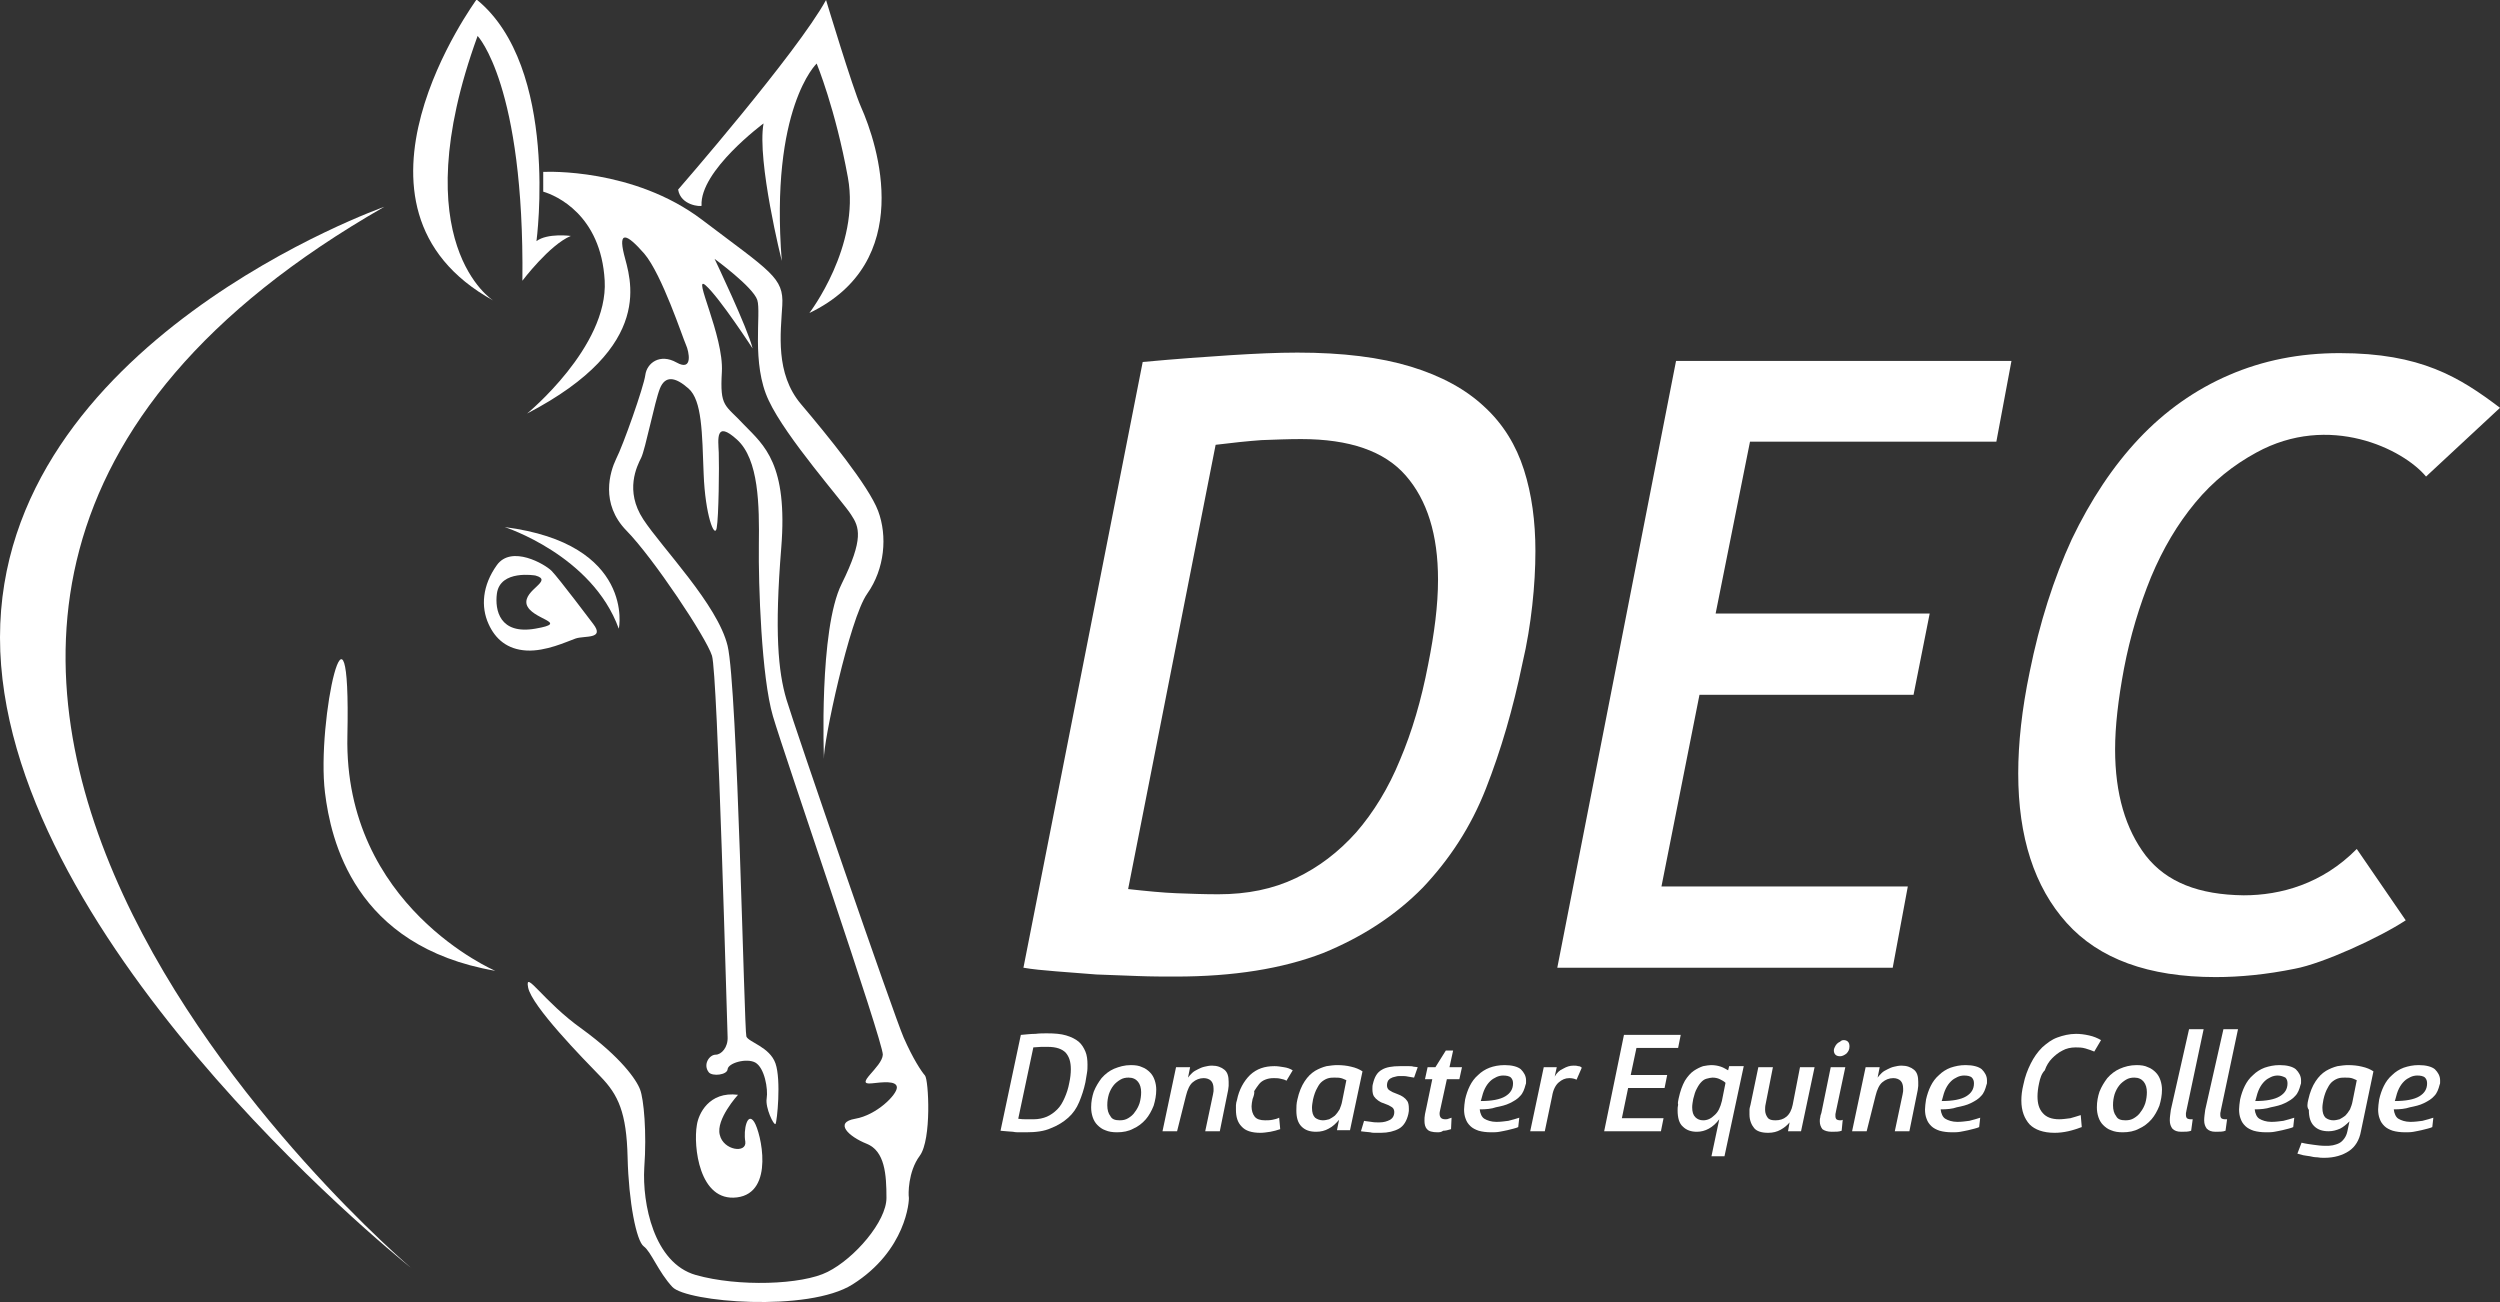
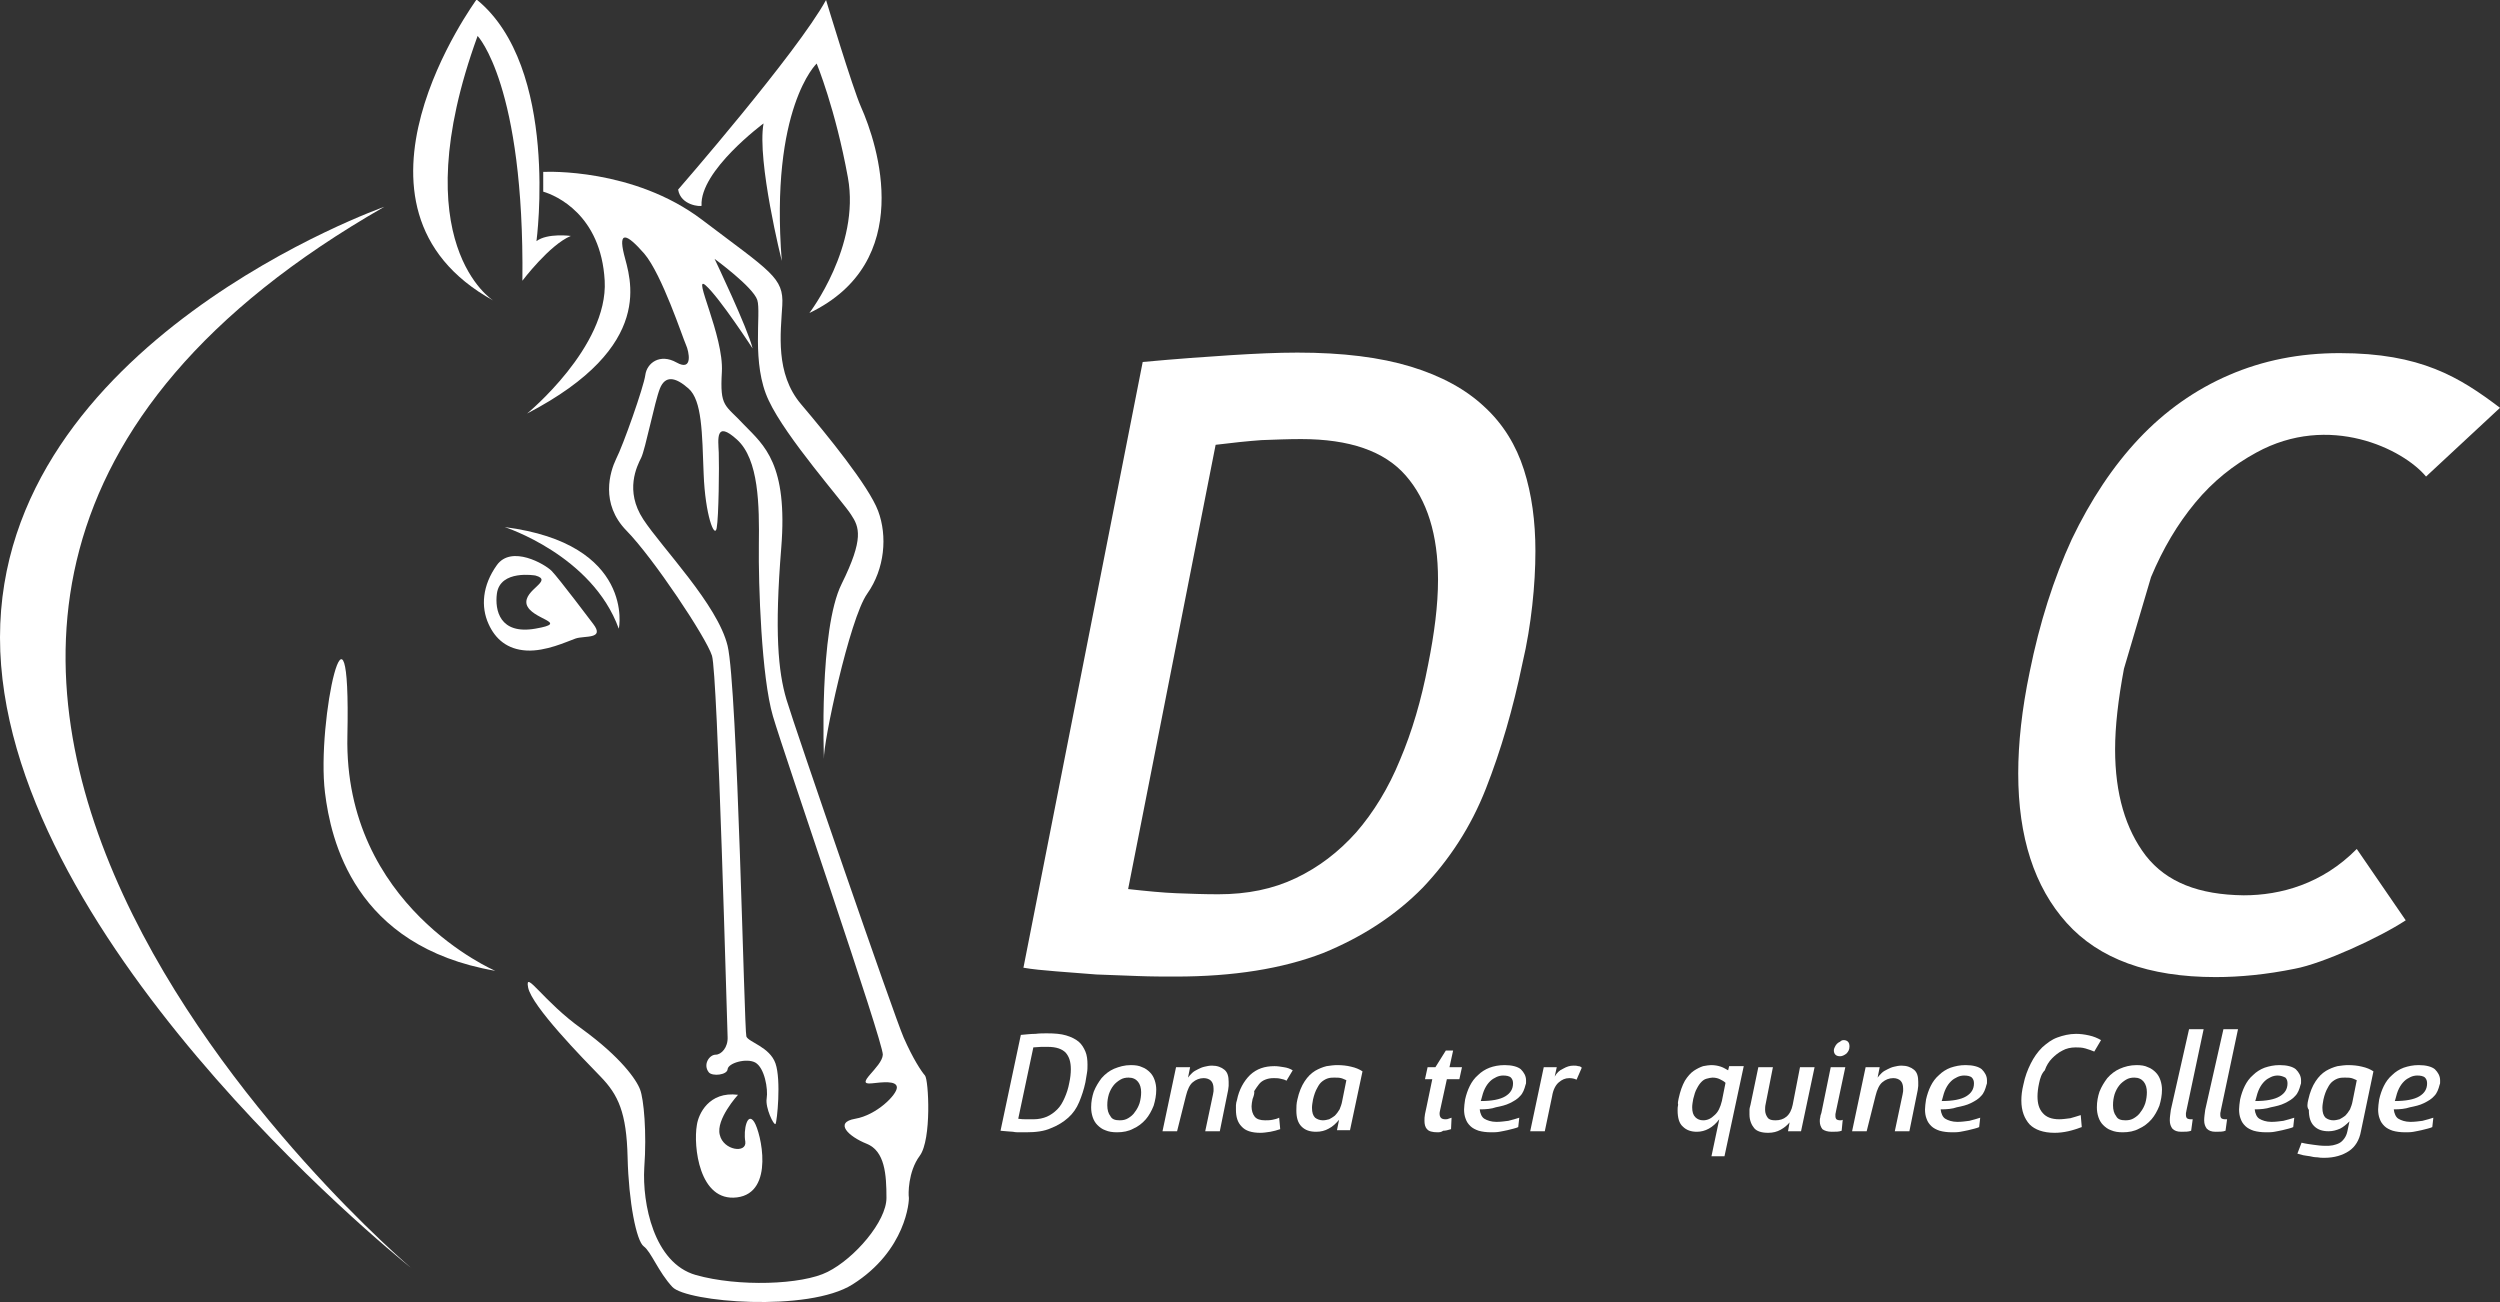
<svg xmlns="http://www.w3.org/2000/svg" version="1.1" id="Layer_1" x="0px" y="0px" viewBox="0 0 480 250" style="enable-background:new 0 0 480 250;" xml:space="preserve">
  <rect x="0" y="0" width="480" height="250" fill="#333333" stroke="none" />
  <style type="text/css">
	.st0{fill:#FFFFFF;}
</style>
  <path class="st0" d="M73.8,39.7c0,0-73.8,26-73.8,82.7s74.5,117.5,79,121.1C79,243.5-66.9,120.2,73.8,39.7z" />
  <path class="st0" d="M94.7,57.7c0,0-17.5-10.9-3-50.8c0,0,9,9.4,8.6,47c0,0,5.2-6.9,9.3-8.6c0,0-4.5-0.6-6.6,1  c0,0,4.5-33.4-11.5-46.4C91.5,0,62.1,39.7,94.7,57.7z" />
  <path class="st0" d="M130.2,36.4c0,0,22.8-26.2,28.4-36.4c0,0,5.1,16.9,6.7,20.5c3.3,7.4,10.5,29.8-9.9,39.6c0,0,9.8-12.8,7.4-26  s-6-21.9-6-21.9s-9,8.5-6.7,37.9c0,0-4.8-19.2-3.5-26.4c0,0-12.3,9.1-11.9,15.8C134.6,39.7,130.7,39.5,130.2,36.4z" />
  <path class="st0" d="M104.7,33c0,0,16.9-0.8,30.1,9.2s15.7,11.1,15.4,16.4s-1.4,13.1,3.6,19s13,15.7,14.8,20.5  c1.8,4.8,1.3,11.1-2.1,15.9c-3.4,4.8-8.5,28.8-8.3,31.7c0,0-1-24.8,3.4-33.6c4.3-8.7,3.4-10.9,1.8-13.3  c-1.5-2.4-12.5-14.8-15.8-21.9c-3.4-7.1-1.4-16.8-2.2-19.3s-8.2-7.9-8.2-7.9s6.4,13.4,7.3,17.2c0,0-6.3-9.7-9-12.1  c-2.7-2.4,3.5,9.7,3.1,16.6s0.6,6.2,4.3,10.2c3.8,3.9,8.4,7.5,7.1,23.6s-0.6,23.7,1,29.1s20.7,60.8,22.5,64.9  c1.8,4.1,3.4,6.5,4.1,7.3c0.7,0.8,1.3,12.3-1,15.4s-2.2,7.5-2.1,8c0.1,0.6-0.5,10.2-10.8,16.7c-8.5,5.4-31.9,3.4-34.6,0.5  c-2.7-2.9-4.1-6.8-5.5-7.8c-1.4-1-2.9-8.5-3.1-17.1s-1.8-12-5.2-15.5c-3.4-3.5-13.2-13.5-13.9-17.1s2.9,2.7,10.4,8  c7.4,5.4,10.4,9.7,11.1,11.6c0.7,1.8,1.3,8.2,0.8,15c-0.4,6.8,1.8,18.3,9.9,20.6c8.1,2.3,20.4,1.9,25.3-0.6  c5.2-2.6,11.3-9.7,11.3-14.2s-0.3-9-3.8-10.4c-3.5-1.4-6.3-4.1-2.2-4.8s8-4.6,8-6s-2.9-1-4.8-0.8c-3.6,0.4,2-3.1,2.1-5.5  c0.1-2.4-18.9-57.5-21.1-65c-2.2-7.5-2.8-25.2-2.7-32.9c0.1-7.6,0-16.4-4.2-20.2c-4.2-3.8-3.6,0-3.5,2.5c0.1,2.5,0,12.4-0.4,14.5  c-0.4,2.1-2.2-2.5-2.5-10.4s-0.3-14.1-2.9-16.4s-4.5-2.5-5.5,0c-1,2.5-2.8,11.7-3.6,13.3s-3.2,6.3,0.4,11.8  c3.6,5.5,14.3,16.4,16.2,24.3c1.9,7.9,3.2,73.9,3.6,75c0.4,1.1,4.5,2,5.6,5.2c1.1,3.2,0.3,11.1,0,11.6c-0.3,0.4-2-3.1-1.7-4.9  c0.3-1.8-0.4-5.9-2.2-6.9c-1.7-0.9-5.2,0.1-5.3,1.3c-0.1,1.1-2.9,1.4-3.6,0.6c-1.2-1.5,0.1-3.4,1.3-3.4c1.1,0,2.4-1.4,2.3-3.4  c-0.1-2-1.9-69.7-3-73.2s-11.3-18.8-16.4-24s-3.2-11.3-2-13.8c1.3-2.5,5.3-13.8,5.6-16.1s2.8-4.2,6-2.4c3.2,1.8,2.4-2.1,1.8-3.4  s-4.6-13.5-8-17.5c-3.4-3.9-5-4.4-3.9,0.1c1.1,4.5,6.4,17.6-18.6,30.6c0,0,15.6-12.8,14.9-25.5s-9.4-16.4-11.8-17.1V33z" />
  <path class="st0" d="M141.7,210.2c0,0-4.3,4.7-3.5,7.7c0.7,3,5.2,3.6,4.9,1.3c-0.4-2.3,0.4-5.8,1.7-3.8s4,13.6-3.3,14.5  c-7.3,0.9-8.4-9.9-7.7-13.9C134.1,213.9,136.1,209.5,141.7,210.2z" />
  <path class="st0" d="M95.1,186.4c0,0-29.1-12.4-28.4-45.1c0.7-32.6-6-2.9-4.3,10.9C63.5,161.1,67.9,181.7,95.1,186.4z" />
  <path class="st0" d="M96.9,101.2c0,0,16.8,5.4,21.9,19.5C118.9,120.7,121.9,104.4,96.9,101.2z" />
  <path class="st0" d="M113.9,119.8c0,0-6.7-8.9-8-10.2c-1.3-1.3-7.7-5-10.5-1.1c-2.8,3.9-3.1,8-1.6,11.3c1.3,2.9,3.6,4.9,7.3,5.1  s7.7-1.7,9.4-2.3C112.2,122,116.2,122.8,113.9,119.8z M102.8,120.7c-6.9,1.2-7.8-3.6-7.4-6.7c0.6-4.7,7.4-3.5,7.4-3.5  c3.6,1-2.3,2.7-1.7,5.5C101.9,119,109.7,119.5,102.8,120.7z" />
  <path class="st0" d="M225.7,187.5c-2.2,0-4.6,0-7.2-0.1c-2.6-0.1-5.3-0.2-8-0.3c-2.7-0.2-5.3-0.4-7.7-0.6c-2.5-0.2-4.6-0.4-6.3-0.7  l22.9-116.3c6.5-0.6,12.1-1,16.8-1.3c4.7-0.3,9-0.5,12.9-0.5c8.7,0,15.9,0.9,21.8,2.7c5.9,1.8,10.6,4.4,14.1,7.7  c3.6,3.3,6.1,7.4,7.6,12.1c1.5,4.7,2.2,9.9,2.2,15.6c0,3.3-0.2,6.8-0.6,10.4c-0.4,3.6-1,7.4-1.9,11.2c-1.8,8.7-4.1,16.6-7,24  s-7,13.6-12.1,19c-5.2,5.3-11.6,9.5-19.2,12.6C246.2,186,236.8,187.5,225.7,187.5z M216.6,170.7c3.6,0.4,6.7,0.7,9.3,0.8  c2.6,0.1,5.3,0.2,8,0.2c5.6,0,10.5-1,14.9-3.1c4.4-2.1,8.2-5,11.6-8.8c3.3-3.8,6.2-8.5,8.4-13.9c2.3-5.4,4.1-11.5,5.4-18.3  c1.2-6,1.9-11.4,1.9-16.3c0-8.7-2.1-15.3-6.2-20c-4.1-4.7-10.8-7-20.1-7c-2.4,0-4.9,0.1-7.6,0.2c-2.7,0.2-5.6,0.5-8.8,0.9  L216.6,170.7z" />
-   <path class="st0" d="M321.8,69.3h64.4l-2.9,15.5H336l-6.6,33h41.1l-3.1,15.6h-41.1l-7.3,36.8h47.3l-2.9,15.6h-64.4L321.8,69.3z" />
-   <path class="st0" d="M407.8,128.4c-1.1,5.9-1.7,11-1.7,15.5c0,8.5,2,15.3,5.9,20.4c4,5.1,10.2,7.5,18.8,7.6c7.1,0,15.1-2.2,21.7-8.9  l9.4,13.7c-5,3.3-15.9,8.3-21.3,9.3c-5.4,1.1-10.5,1.6-15.2,1.6c-12.9,0-22.4-3.5-28.6-10.4c-6.2-6.9-9.3-16.5-9.3-28.7  c0-5.8,0.7-12.3,2.2-19.5c1.9-9.4,4.6-17.9,8.1-25.5c3.6-7.5,7.9-14,12.9-19.3c5-5.3,10.8-9.4,17.3-12.2c6.5-2.8,13.5-4.2,21.2-4.2  c15.6,0,23,4.6,30.8,10.5l-14.2,13.2c-4.4-5.3-18.6-12.3-32.6-4.6c-4.4,2.4-8.3,5.5-11.7,9.6c-3.4,4.1-6.2,8.8-8.5,14.3  C410.8,116.2,409,122.1,407.8,128.4z" />
+   <path class="st0" d="M407.8,128.4c-1.1,5.9-1.7,11-1.7,15.5c0,8.5,2,15.3,5.9,20.4c4,5.1,10.2,7.5,18.8,7.6c7.1,0,15.1-2.2,21.7-8.9  l9.4,13.7c-5,3.3-15.9,8.3-21.3,9.3c-5.4,1.1-10.5,1.6-15.2,1.6c-12.9,0-22.4-3.5-28.6-10.4c-6.2-6.9-9.3-16.5-9.3-28.7  c0-5.8,0.7-12.3,2.2-19.5c1.9-9.4,4.6-17.9,8.1-25.5c3.6-7.5,7.9-14,12.9-19.3c5-5.3,10.8-9.4,17.3-12.2c6.5-2.8,13.5-4.2,21.2-4.2  c15.6,0,23,4.6,30.8,10.5l-14.2,13.2c-4.4-5.3-18.6-12.3-32.6-4.6c-4.4,2.4-8.3,5.5-11.7,9.6c-3.4,4.1-6.2,8.8-8.5,14.3  z" />
  <path class="st0" d="M197,217.4c-0.4,0-0.8,0-1.2,0c-0.4,0-0.9,0-1.3-0.1c-0.5,0-0.9-0.1-1.3-0.1c-0.4,0-0.8-0.1-1.1-0.1l3.9-18.4  c1.1-0.1,2-0.2,2.8-0.2c0.8-0.1,1.5-0.1,2.2-0.1c1.5,0,2.7,0.1,3.7,0.4c1,0.3,1.8,0.7,2.4,1.2s1,1.2,1.3,1.9  c0.3,0.7,0.4,1.6,0.4,2.5c0,0.5,0,1.1-0.1,1.6c-0.1,0.6-0.2,1.2-0.3,1.8c-0.3,1.4-0.7,2.6-1.2,3.8c-0.5,1.2-1.2,2.2-2.1,3  c-0.9,0.8-2,1.5-3.3,2C200.5,217.2,198.9,217.4,197,217.4z M195.5,214.8c0.6,0.1,1.1,0.1,1.6,0.1c0.4,0,0.9,0,1.4,0  c0.9,0,1.8-0.2,2.5-0.5c0.7-0.3,1.4-0.8,2-1.4c0.6-0.6,1-1.3,1.4-2.2c0.4-0.9,0.7-1.8,0.9-2.9c0.2-0.9,0.3-1.8,0.3-2.6  c0-1.4-0.3-2.4-1-3.2c-0.7-0.7-1.8-1.1-3.4-1.1c-0.4,0-0.8,0-1.3,0c-0.5,0-1,0.1-1.5,0.1L195.5,214.8z" />
  <path class="st0" d="M214.5,217.4c-0.9,0-1.6-0.1-2.3-0.4c-0.6-0.2-1.1-0.6-1.5-1c-0.4-0.4-0.7-0.9-0.9-1.5  c-0.2-0.6-0.3-1.2-0.3-1.9c0-1.1,0.2-2.1,0.5-3c0.4-1,0.9-1.8,1.5-2.6c0.7-0.8,1.5-1.4,2.4-1.8c1-0.4,2-0.7,3.2-0.7  c0.9,0,1.6,0.1,2.2,0.4c0.6,0.2,1.1,0.6,1.5,1s0.7,0.9,0.9,1.5c0.2,0.6,0.3,1.2,0.3,1.8c0,1.1-0.2,2.1-0.5,3.1  c-0.4,1-0.9,1.9-1.5,2.6c-0.7,0.8-1.5,1.4-2.4,1.8C216.7,217.2,215.6,217.4,214.5,217.4z M215,215.1c0.6,0,1.1-0.1,1.6-0.4  c0.5-0.3,1-0.7,1.3-1.2c0.4-0.5,0.7-1.1,0.9-1.7c0.2-0.7,0.3-1.4,0.3-2.1c0-0.8-0.2-1.5-0.6-2c-0.4-0.5-1-0.8-1.8-0.8  c-0.6,0-1.1,0.1-1.6,0.4c-0.5,0.3-1,0.7-1.3,1.1c-0.4,0.5-0.7,1.1-0.9,1.7c-0.2,0.7-0.3,1.3-0.3,2.1c0,0.9,0.2,1.6,0.6,2.1  C213.5,214.9,214.1,215.1,215,215.1z" />
  <path class="st0" d="M226,217.2h-2.8l2.6-12.3h2.7l-0.4,2c0.2-0.3,0.5-0.6,0.8-0.9s0.7-0.5,1.1-0.7c0.4-0.2,0.8-0.4,1.3-0.5  c0.4-0.1,0.9-0.2,1.4-0.2c1,0,1.8,0.3,2.4,0.8c0.6,0.5,0.8,1.3,0.8,2.3c0,0.2,0,0.5,0,0.8c0,0.3-0.1,0.5-0.1,0.8l-1.6,7.9h-2.8  l1.5-7.1c0-0.2,0.1-0.4,0.1-0.6c0-0.2,0-0.4,0-0.5c0-0.7-0.2-1.2-0.5-1.5s-0.8-0.5-1.4-0.5c-0.8,0-1.5,0.3-2.1,0.8  c-0.6,0.5-1,1.4-1.3,2.6L226,217.2z" />
  <path class="st0" d="M240.5,211c-0.1,0.5-0.2,1-0.2,1.4c0,0.8,0.2,1.5,0.6,2c0.4,0.5,1.1,0.7,2,0.7c0.4,0,0.9,0,1.4-0.1  c0.5-0.1,0.9-0.2,1.3-0.4l0.2,2.2c-0.6,0.2-1.3,0.4-1.9,0.5c-0.7,0.1-1.3,0.2-1.9,0.2c-1.7,0-2.9-0.4-3.6-1.2  c-0.8-0.8-1.1-1.9-1.1-3.2c0-0.3,0-0.6,0-0.9c0-0.3,0.1-0.7,0.2-1c0.4-2,1.3-3.6,2.5-4.8c1.3-1.2,2.8-1.7,4.7-1.7  c0.6,0,1.2,0.1,1.8,0.2c0.7,0.1,1.2,0.3,1.7,0.6l-1.2,2c-0.3-0.2-0.7-0.3-1.2-0.4c-0.4-0.1-0.9-0.1-1.3-0.1c-0.6,0-1.1,0.1-1.6,0.3  c-0.5,0.2-0.9,0.5-1.2,0.9c-0.3,0.4-0.6,0.8-0.9,1.3C240.9,209.9,240.7,210.5,240.5,211z" />
  <path class="st0" d="M249.1,211.1c0.3-1.4,0.8-2.6,1.4-3.5c0.6-0.9,1.2-1.5,2-2c0.7-0.4,1.4-0.7,2.2-0.9c0.7-0.1,1.4-0.2,2-0.2  c1,0,1.9,0.1,2.7,0.3c0.9,0.2,1.6,0.5,2.2,0.9l-2.4,11.3h-2.5l0.4-2c-0.6,0.7-1.2,1.3-2,1.7c-0.7,0.4-1.5,0.6-2.4,0.6  c-1.2,0-2.1-0.3-2.8-1c-0.7-0.7-1-1.7-1-3.1C248.9,212.6,248.9,211.9,249.1,211.1z M254,215.1c0.4,0,0.8-0.1,1.2-0.2  c0.4-0.2,0.7-0.4,1.1-0.7c0.3-0.3,0.6-0.7,0.9-1.2c0.2-0.5,0.4-1,0.5-1.6l0.8-4c-0.3-0.1-0.6-0.3-1-0.4c-0.4-0.1-0.8-0.1-1.3-0.1  c-0.3,0-0.7,0-1.1,0.1c-0.4,0.1-0.8,0.3-1.2,0.6c-0.4,0.3-0.7,0.7-1,1.3c-0.3,0.5-0.6,1.3-0.8,2.2c-0.1,0.6-0.2,1.1-0.2,1.6  c0,0.9,0.2,1.5,0.6,1.9C252.9,214.9,253.4,215.1,254,215.1z" />
-   <path class="st0" d="M269,206.6c-0.4,0-0.7,0-1,0.1c-0.3,0.1-0.6,0.1-0.9,0.3c-0.3,0.1-0.4,0.3-0.6,0.5c-0.1,0.2-0.2,0.5-0.2,0.9  c0,0.3,0.1,0.6,0.3,0.8c0.2,0.2,0.5,0.3,0.8,0.5c0.3,0.1,0.7,0.3,1,0.4s0.7,0.3,1,0.5c0.3,0.2,0.6,0.5,0.8,0.8  c0.2,0.3,0.3,0.8,0.3,1.4c0,0.2,0,0.3,0,0.5c0,0.2-0.1,0.4-0.1,0.6c-0.3,1.3-0.9,2.3-1.8,2.8c-0.9,0.5-2.1,0.8-3.5,0.8  c-0.3,0-0.6,0-1,0c-0.3,0-0.7,0-1-0.1c-0.3,0-0.7-0.1-1-0.1c-0.3,0-0.6-0.1-0.8-0.1l0.6-2c0.4,0.1,0.9,0.1,1.4,0.2  c0.5,0.1,1,0.1,1.5,0.1c0.9,0,1.5-0.2,2.1-0.5c0.5-0.3,0.8-0.8,0.8-1.5c0-0.3-0.1-0.6-0.3-0.8c-0.2-0.2-0.5-0.3-0.8-0.5  c-0.3-0.1-0.7-0.3-1-0.4c-0.4-0.1-0.7-0.3-1-0.5c-0.3-0.2-0.6-0.5-0.8-0.8c-0.2-0.3-0.3-0.8-0.3-1.4c0-0.3,0-0.7,0.1-1  c0.3-1.3,0.8-2.2,1.7-2.7c0.8-0.5,2-0.7,3.5-0.7c0.2,0,0.5,0,0.8,0c0.3,0,0.6,0,0.9,0c0.3,0,0.6,0,0.9,0.1c0.3,0,0.6,0.1,0.8,0.1  l-0.7,2c-0.4-0.1-0.8-0.1-1.2-0.2C269.9,206.6,269.5,206.6,269,206.6z" />
  <path class="st0" d="M276,217.4c-1,0-1.7-0.2-2-0.6c-0.4-0.4-0.5-1-0.5-1.6c0-0.4,0-0.8,0.1-1.3c0.1-0.4,0.2-0.9,0.3-1.4l1.1-5.3  h-1.4l0.5-2.3h1.5l2-3.2h1.4l-0.7,3.2h2.4l-0.5,2.3h-2.4l-1.2,5.5c-0.1,0.5-0.2,0.8-0.2,1.1c0,0.8,0.4,1.1,1.1,1.1  c0.2,0,0.4,0,0.6-0.1c0.2-0.1,0.4-0.1,0.6-0.2l-0.1,2.2c-0.6,0.2-1.1,0.3-1.5,0.3C276.7,217.4,276.3,217.4,276,217.4z" />
  <path class="st0" d="M284.1,213c0.1,0.8,0.4,1.5,0.9,1.8s1.3,0.6,2.3,0.6c0.8,0,1.5-0.1,2.3-0.2c0.8-0.2,1.5-0.4,2.1-0.6l-0.2,1.8  c-0.2,0.1-0.5,0.2-0.9,0.3c-0.4,0.1-0.8,0.2-1.2,0.3c-0.5,0.1-0.9,0.2-1.5,0.3c-0.5,0.1-1.1,0.1-1.6,0.1c-0.9,0-1.7-0.1-2.4-0.3  c-0.6-0.2-1.2-0.5-1.6-0.9c-0.4-0.4-0.7-0.8-0.9-1.4c-0.2-0.5-0.3-1.1-0.3-1.8c0-0.5,0.1-1.2,0.2-1.9c0.2-0.9,0.5-1.8,0.9-2.6  c0.4-0.8,0.9-1.5,1.6-2.1c0.6-0.6,1.4-1.1,2.2-1.4s1.8-0.5,2.9-0.5c1.4,0,2.5,0.3,3.1,0.8c0.6,0.6,1,1.3,1,2.1c0,0.1,0,0.3,0,0.4  c0,0.2,0,0.3-0.1,0.5c-0.2,0.8-0.5,1.6-1,2.1c-0.5,0.6-1.2,1-2,1.4c-0.8,0.4-1.7,0.6-2.7,0.8C286.4,212.9,285.3,213,284.1,213  L284.1,213z M288.6,206.5c-0.4,0-0.9,0.1-1.3,0.3c-0.4,0.2-0.8,0.4-1.2,0.8c-0.4,0.4-0.7,0.8-1,1.4c-0.3,0.6-0.5,1.3-0.7,2.1  l-0.1,0.3c2.1,0,3.7-0.3,4.7-0.9c1-0.6,1.5-1.4,1.5-2.5c0-0.4-0.1-0.8-0.4-1.1S289.2,206.5,288.6,206.5z" />
  <path class="st0" d="M296.6,217.2h-2.8l2.6-12.3h2.5l-0.4,1.8c0.4-0.7,0.9-1.2,1.6-1.5c0.7-0.4,1.3-0.6,2-0.6c0.3,0,0.6,0,0.9,0.1  c0.3,0,0.5,0.1,0.7,0.3l-1,2.3c-0.4-0.2-0.9-0.3-1.4-0.3c-0.8,0-1.4,0.3-2,0.8c-0.6,0.5-1.1,1.4-1.3,2.7L296.6,217.2z" />
-   <path class="st0" d="M311.8,198.7h10.9l-0.5,2.5h-8l-1.1,5.2h7l-0.5,2.5h-7l-1.2,5.8h8l-0.5,2.5H308L311.8,198.7z" />
  <path class="st0" d="M322.3,210.9c0.3-1.4,0.7-2.5,1.2-3.4c0.5-0.8,1.1-1.5,1.7-1.9c0.6-0.4,1.2-0.7,1.8-0.9  c0.6-0.1,1.1-0.2,1.5-0.2c0.7,0,1.3,0.1,1.9,0.3c0.6,0.2,1,0.5,1.4,0.7l0.2-0.8h2.8l-3.7,17.3h-2.5l1.5-7.1  c-1.2,1.6-2.7,2.4-4.3,2.4c-1.1,0-2-0.3-2.7-1c-0.7-0.6-1-1.7-1-3.1c0-0.4,0-0.7,0.1-1.1C322.1,211.8,322.2,211.4,322.3,210.9z   M327,215.1c0.8,0,1.5-0.3,2.2-1c0.7-0.6,1.1-1.5,1.4-2.7l0.7-3.5c-0.3-0.3-0.7-0.5-1.1-0.7c-0.4-0.2-0.9-0.3-1.4-0.3  c-0.3,0-0.7,0.1-1.1,0.2c-0.4,0.1-0.7,0.3-1,0.6c-0.3,0.3-0.6,0.7-0.9,1.3c-0.3,0.5-0.5,1.2-0.7,2c-0.1,0.6-0.2,1.1-0.2,1.6  c0,0.9,0.2,1.5,0.6,1.9S326.4,215.1,327,215.1z" />
  <path class="st0" d="M345.6,204.9h2.8l-2.6,12.3h-2.5l0.3-1.7c-0.5,0.6-1,1-1.7,1.4s-1.5,0.6-2.4,0.6c-1.3,0-2.2-0.3-2.7-0.9  s-0.9-1.5-0.9-2.6c0-0.3,0-0.6,0-0.9c0-0.3,0.1-0.6,0.2-1l1.5-7.2h2.8L339,212c-0.1,0.4-0.1,0.8-0.1,1.1c0,0.6,0.2,1.1,0.5,1.5  c0.3,0.4,0.8,0.5,1.5,0.5c0.8,0,1.5-0.2,2.1-0.7c0.6-0.5,1-1.3,1.2-2.3L345.6,204.9z" />
  <path class="st0" d="M351.5,204.9h2.8l-1.8,8.5c0,0.2-0.1,0.4-0.1,0.5c0,0.2,0,0.3,0,0.4c0,0.3,0.1,0.5,0.2,0.6  c0.1,0.1,0.4,0.2,0.7,0.2c0.2,0,0.3,0,0.5-0.1l-0.2,2.1c-0.5,0.2-1.1,0.2-1.9,0.2c-0.8,0-1.4-0.2-1.8-0.5c-0.3-0.4-0.5-0.9-0.5-1.5  c0-0.2,0-0.5,0.1-0.8c0-0.3,0.1-0.5,0.2-0.8L351.5,204.9z M354,199.7c0.3,0,0.6,0.1,0.8,0.3c0.2,0.2,0.3,0.5,0.3,0.9  c0,0.6-0.2,1-0.6,1.4c-0.4,0.3-0.8,0.5-1.2,0.5c-0.4,0-0.7-0.1-0.9-0.3c-0.2-0.2-0.3-0.5-0.3-0.8c0-0.3,0.1-0.5,0.2-0.7  c0.1-0.2,0.2-0.4,0.4-0.6c0.2-0.2,0.4-0.3,0.6-0.4C353.5,199.8,353.7,199.7,354,199.7z" />
  <path class="st0" d="M358.4,217.2h-2.8l2.6-12.3h2.7l-0.4,2c0.2-0.3,0.5-0.6,0.8-0.9c0.3-0.3,0.7-0.5,1.1-0.7  c0.4-0.2,0.8-0.4,1.3-0.5c0.4-0.1,0.9-0.2,1.4-0.2c1,0,1.8,0.3,2.4,0.8c0.6,0.5,0.8,1.3,0.8,2.3c0,0.2,0,0.5,0,0.8  c0,0.3-0.1,0.5-0.1,0.8l-1.6,7.9h-2.8l1.5-7.1c0-0.2,0.1-0.4,0.1-0.6c0-0.2,0-0.4,0-0.5c0-0.7-0.2-1.2-0.5-1.5s-0.8-0.5-1.4-0.5  c-0.8,0-1.5,0.3-2.1,0.8c-0.6,0.5-1,1.4-1.3,2.6L358.4,217.2z" />
  <path class="st0" d="M372.6,213c0.1,0.8,0.4,1.5,0.9,1.8s1.3,0.6,2.3,0.6c0.8,0,1.5-0.1,2.3-0.2c0.8-0.2,1.5-0.4,2.1-0.6l-0.2,1.8  c-0.2,0.1-0.5,0.2-0.9,0.3c-0.4,0.1-0.8,0.2-1.2,0.3c-0.5,0.1-0.9,0.2-1.5,0.3c-0.5,0.1-1.1,0.1-1.6,0.1c-0.9,0-1.7-0.1-2.4-0.3  c-0.6-0.2-1.2-0.5-1.6-0.9c-0.4-0.4-0.7-0.8-0.9-1.4c-0.2-0.5-0.3-1.1-0.3-1.8c0-0.5,0.1-1.2,0.2-1.9c0.2-0.9,0.5-1.8,0.9-2.6  c0.4-0.8,0.9-1.5,1.6-2.1c0.6-0.6,1.4-1.1,2.2-1.4c0.9-0.3,1.8-0.5,2.9-0.5c1.4,0,2.5,0.3,3.1,0.8c0.6,0.6,1,1.3,1,2.1  c0,0.1,0,0.3,0,0.4c0,0.2,0,0.3-0.1,0.5c-0.2,0.8-0.5,1.6-1,2.1c-0.5,0.6-1.2,1-2,1.4c-0.8,0.4-1.7,0.6-2.7,0.8  C374.9,212.9,373.8,213,372.6,213L372.6,213z M377.1,206.5c-0.4,0-0.9,0.1-1.3,0.3c-0.4,0.2-0.8,0.4-1.2,0.8s-0.7,0.8-1,1.4  c-0.3,0.6-0.5,1.3-0.7,2.1l-0.1,0.3c2.1,0,3.7-0.3,4.7-0.9c1-0.6,1.5-1.4,1.5-2.5c0-0.4-0.1-0.8-0.4-1.1S377.7,206.5,377.1,206.5z" />
  <path class="st0" d="M391.5,208c-0.2,0.9-0.3,1.8-0.3,2.5c0,1.4,0.3,2.4,1,3.2c0.7,0.8,1.7,1.2,3.2,1.2c0.6,0,1.3-0.1,2.1-0.2  c0.7-0.2,1.4-0.4,2-0.6l0.2,2.3c-0.8,0.3-1.7,0.6-2.6,0.8c-0.9,0.2-1.8,0.3-2.6,0.3c-2.2,0-3.8-0.6-4.8-1.6c-1-1.1-1.6-2.6-1.6-4.6  c0-0.9,0.1-1.9,0.4-3.1c0.3-1.5,0.8-2.8,1.4-4c0.6-1.2,1.3-2.2,2.2-3.1c0.9-0.8,1.8-1.5,2.9-1.9c1.1-0.4,2.3-0.7,3.6-0.7  c0.8,0,1.6,0.1,2.5,0.3c0.9,0.2,1.6,0.5,2.3,0.9l-1.3,2.2c-0.5-0.2-1-0.4-1.7-0.6c-0.7-0.2-1.3-0.2-1.9-0.2c-0.9,0-1.8,0.2-2.5,0.6  c-0.8,0.4-1.4,0.9-2,1.5s-1.1,1.4-1.4,2.3C392,206.1,391.7,207,391.5,208z" />
  <path class="st0" d="M407.6,217.4c-0.9,0-1.6-0.1-2.3-0.4c-0.6-0.2-1.1-0.6-1.5-1c-0.4-0.4-0.7-0.9-0.9-1.5  c-0.2-0.6-0.3-1.2-0.3-1.9c0-1.1,0.2-2.1,0.5-3c0.4-1,0.9-1.8,1.5-2.6c0.7-0.8,1.5-1.4,2.4-1.8s2-0.7,3.2-0.7c0.9,0,1.6,0.1,2.2,0.4  c0.6,0.2,1.1,0.6,1.5,1c0.4,0.4,0.7,0.9,0.9,1.5c0.2,0.6,0.3,1.2,0.3,1.8c0,1.1-0.2,2.1-0.5,3.1c-0.4,1-0.9,1.9-1.5,2.6  c-0.7,0.8-1.5,1.4-2.4,1.8C409.8,217.2,408.7,217.4,407.6,217.4z M408.1,215.1c0.6,0,1.1-0.1,1.6-0.4c0.5-0.3,1-0.7,1.3-1.2  c0.4-0.5,0.7-1.1,0.9-1.7c0.2-0.7,0.3-1.4,0.3-2.1c0-0.8-0.2-1.5-0.6-2c-0.4-0.5-1-0.8-1.8-0.8c-0.6,0-1.1,0.1-1.6,0.4  c-0.5,0.3-1,0.7-1.3,1.1c-0.4,0.5-0.7,1.1-0.9,1.7c-0.2,0.7-0.3,1.3-0.3,2.1c0,0.9,0.2,1.6,0.6,2.1  C406.6,214.9,407.2,215.1,408.1,215.1z" />
  <path class="st0" d="M420.3,197.6h2.8l-3.3,15.6c0,0.2-0.1,0.4-0.1,0.5c0,0.1,0,0.3,0,0.4c0,0.3,0.1,0.5,0.2,0.6  c0.1,0.1,0.4,0.2,0.7,0.2c0.1,0,0.2,0,0.2,0c0.1,0,0.2,0,0.2,0l-0.3,2.2c-0.5,0.2-1.1,0.2-1.9,0.2c-0.8,0-1.3-0.2-1.7-0.6  c-0.3-0.4-0.5-0.9-0.5-1.6c0-0.6,0.1-1.2,0.2-2L420.3,197.6z" />
  <path class="st0" d="M426.9,197.6h2.8l-3.3,15.6c0,0.2-0.1,0.4-0.1,0.5c0,0.1,0,0.3,0,0.4c0,0.3,0.1,0.5,0.2,0.6  c0.1,0.1,0.4,0.2,0.7,0.2c0.1,0,0.2,0,0.2,0c0.1,0,0.2,0,0.2,0l-0.3,2.2c-0.5,0.2-1.1,0.2-1.9,0.2c-0.8,0-1.3-0.2-1.7-0.6  c-0.3-0.4-0.5-0.9-0.5-1.6c0-0.6,0.1-1.2,0.2-2L426.9,197.6z" />
  <path class="st0" d="M432.9,213c0.1,0.8,0.4,1.5,0.9,1.8s1.3,0.6,2.3,0.6c0.8,0,1.5-0.1,2.3-0.2c0.8-0.2,1.5-0.4,2.1-0.6l-0.2,1.8  c-0.2,0.1-0.5,0.2-0.9,0.3c-0.4,0.1-0.8,0.2-1.2,0.3c-0.5,0.1-0.9,0.2-1.5,0.3c-0.5,0.1-1.1,0.1-1.6,0.1c-0.9,0-1.7-0.1-2.4-0.3  c-0.6-0.2-1.2-0.5-1.6-0.9c-0.4-0.4-0.7-0.8-0.9-1.4c-0.2-0.5-0.3-1.1-0.3-1.8c0-0.5,0.1-1.2,0.2-1.9c0.2-0.9,0.5-1.8,0.9-2.6  c0.4-0.8,0.9-1.5,1.6-2.1c0.6-0.6,1.4-1.1,2.2-1.4c0.9-0.3,1.8-0.5,2.9-0.5c1.4,0,2.5,0.3,3.1,0.8c0.6,0.6,1,1.3,1,2.1  c0,0.1,0,0.3,0,0.4c0,0.2,0,0.3-0.1,0.5c-0.2,0.8-0.5,1.6-1,2.1c-0.5,0.6-1.2,1-2,1.4c-0.8,0.4-1.7,0.6-2.7,0.8  C435.1,212.9,434,213,432.9,213L432.9,213z M437.3,206.5c-0.4,0-0.9,0.1-1.3,0.3c-0.4,0.2-0.8,0.4-1.2,0.8s-0.7,0.8-1,1.4  c-0.3,0.6-0.5,1.3-0.7,2.1l-0.1,0.3c2.1,0,3.7-0.3,4.7-0.9c1-0.6,1.5-1.4,1.5-2.5c0-0.4-0.1-0.8-0.4-1.1  C438.4,206.7,437.9,206.5,437.3,206.5z" />
  <path class="st0" d="M443.2,211.1c0.3-1.4,0.8-2.6,1.4-3.5c0.6-0.9,1.2-1.5,2-2c0.7-0.4,1.4-0.7,2.2-0.9c0.7-0.1,1.4-0.2,2-0.2  c1,0,1.9,0.1,2.7,0.3c0.9,0.2,1.6,0.5,2.2,0.9l-2.4,11.5c-0.3,1.7-1.1,3-2.3,3.8c-1.2,0.8-2.8,1.3-4.7,1.3c-0.5,0-0.9,0-1.4-0.1  c-0.5,0-1-0.1-1.4-0.2c-0.5-0.1-0.9-0.1-1.3-0.2c-0.4-0.1-0.8-0.2-1.1-0.3l0.8-2.1c0.8,0.2,1.6,0.3,2.3,0.4c0.7,0.1,1.5,0.2,2.3,0.2  c0.5,0,0.9,0,1.4-0.1c0.4-0.1,0.8-0.2,1.2-0.4c0.4-0.2,0.7-0.5,1-0.9c0.3-0.4,0.5-0.9,0.6-1.4l0.4-1.9c-0.6,0.6-1.2,1.1-1.8,1.4  c-0.7,0.3-1.4,0.5-2.2,0.5c-1.2,0-2.1-0.3-2.8-1c-0.7-0.7-1-1.7-1-3.1C442.9,212.6,443,211.9,443.2,211.1z M448,215.1  c0.4,0,0.8-0.1,1.2-0.2c0.4-0.2,0.7-0.4,1.1-0.7c0.3-0.3,0.6-0.7,0.9-1.2c0.2-0.5,0.4-1,0.5-1.6l0.8-4c-0.3-0.1-0.6-0.3-1-0.4  c-0.4-0.1-0.8-0.1-1.3-0.1c-0.3,0-0.7,0-1.1,0.1c-0.4,0.1-0.8,0.3-1.2,0.6c-0.4,0.3-0.7,0.7-1,1.3c-0.3,0.5-0.6,1.3-0.8,2.2  c-0.1,0.6-0.2,1.1-0.2,1.6c0,0.9,0.2,1.5,0.6,1.9C446.9,214.9,447.4,215.1,448,215.1z" />
  <path class="st0" d="M459.6,213c0.1,0.8,0.4,1.5,0.9,1.8s1.3,0.6,2.3,0.6c0.8,0,1.5-0.1,2.3-0.2c0.8-0.2,1.5-0.4,2.1-0.6l-0.2,1.8  c-0.2,0.1-0.5,0.2-0.9,0.3c-0.4,0.1-0.8,0.2-1.2,0.3c-0.5,0.1-0.9,0.2-1.5,0.3c-0.5,0.1-1.1,0.1-1.6,0.1c-0.9,0-1.7-0.1-2.4-0.3  c-0.6-0.2-1.2-0.5-1.6-0.9c-0.4-0.4-0.7-0.8-0.9-1.4c-0.2-0.5-0.3-1.1-0.3-1.8c0-0.5,0.1-1.2,0.2-1.9c0.2-0.9,0.5-1.8,0.9-2.6  c0.4-0.8,0.9-1.5,1.6-2.1c0.6-0.6,1.4-1.1,2.2-1.4c0.9-0.3,1.8-0.5,2.9-0.5c1.4,0,2.5,0.3,3.1,0.8c0.6,0.6,1,1.3,1,2.1  c0,0.1,0,0.3,0,0.4c0,0.2,0,0.3-0.1,0.5c-0.2,0.8-0.5,1.6-1,2.1c-0.5,0.6-1.2,1-2,1.4c-0.8,0.4-1.7,0.6-2.7,0.8  C461.8,212.9,460.8,213,459.6,213L459.6,213z M464.1,206.5c-0.4,0-0.9,0.1-1.3,0.3c-0.4,0.2-0.8,0.4-1.2,0.8s-0.7,0.8-1,1.4  c-0.3,0.6-0.5,1.3-0.7,2.1l-0.1,0.3c2.1,0,3.7-0.3,4.7-0.9c1-0.6,1.5-1.4,1.5-2.5c0-0.4-0.1-0.8-0.4-1.1S464.7,206.5,464.1,206.5z" />
</svg>